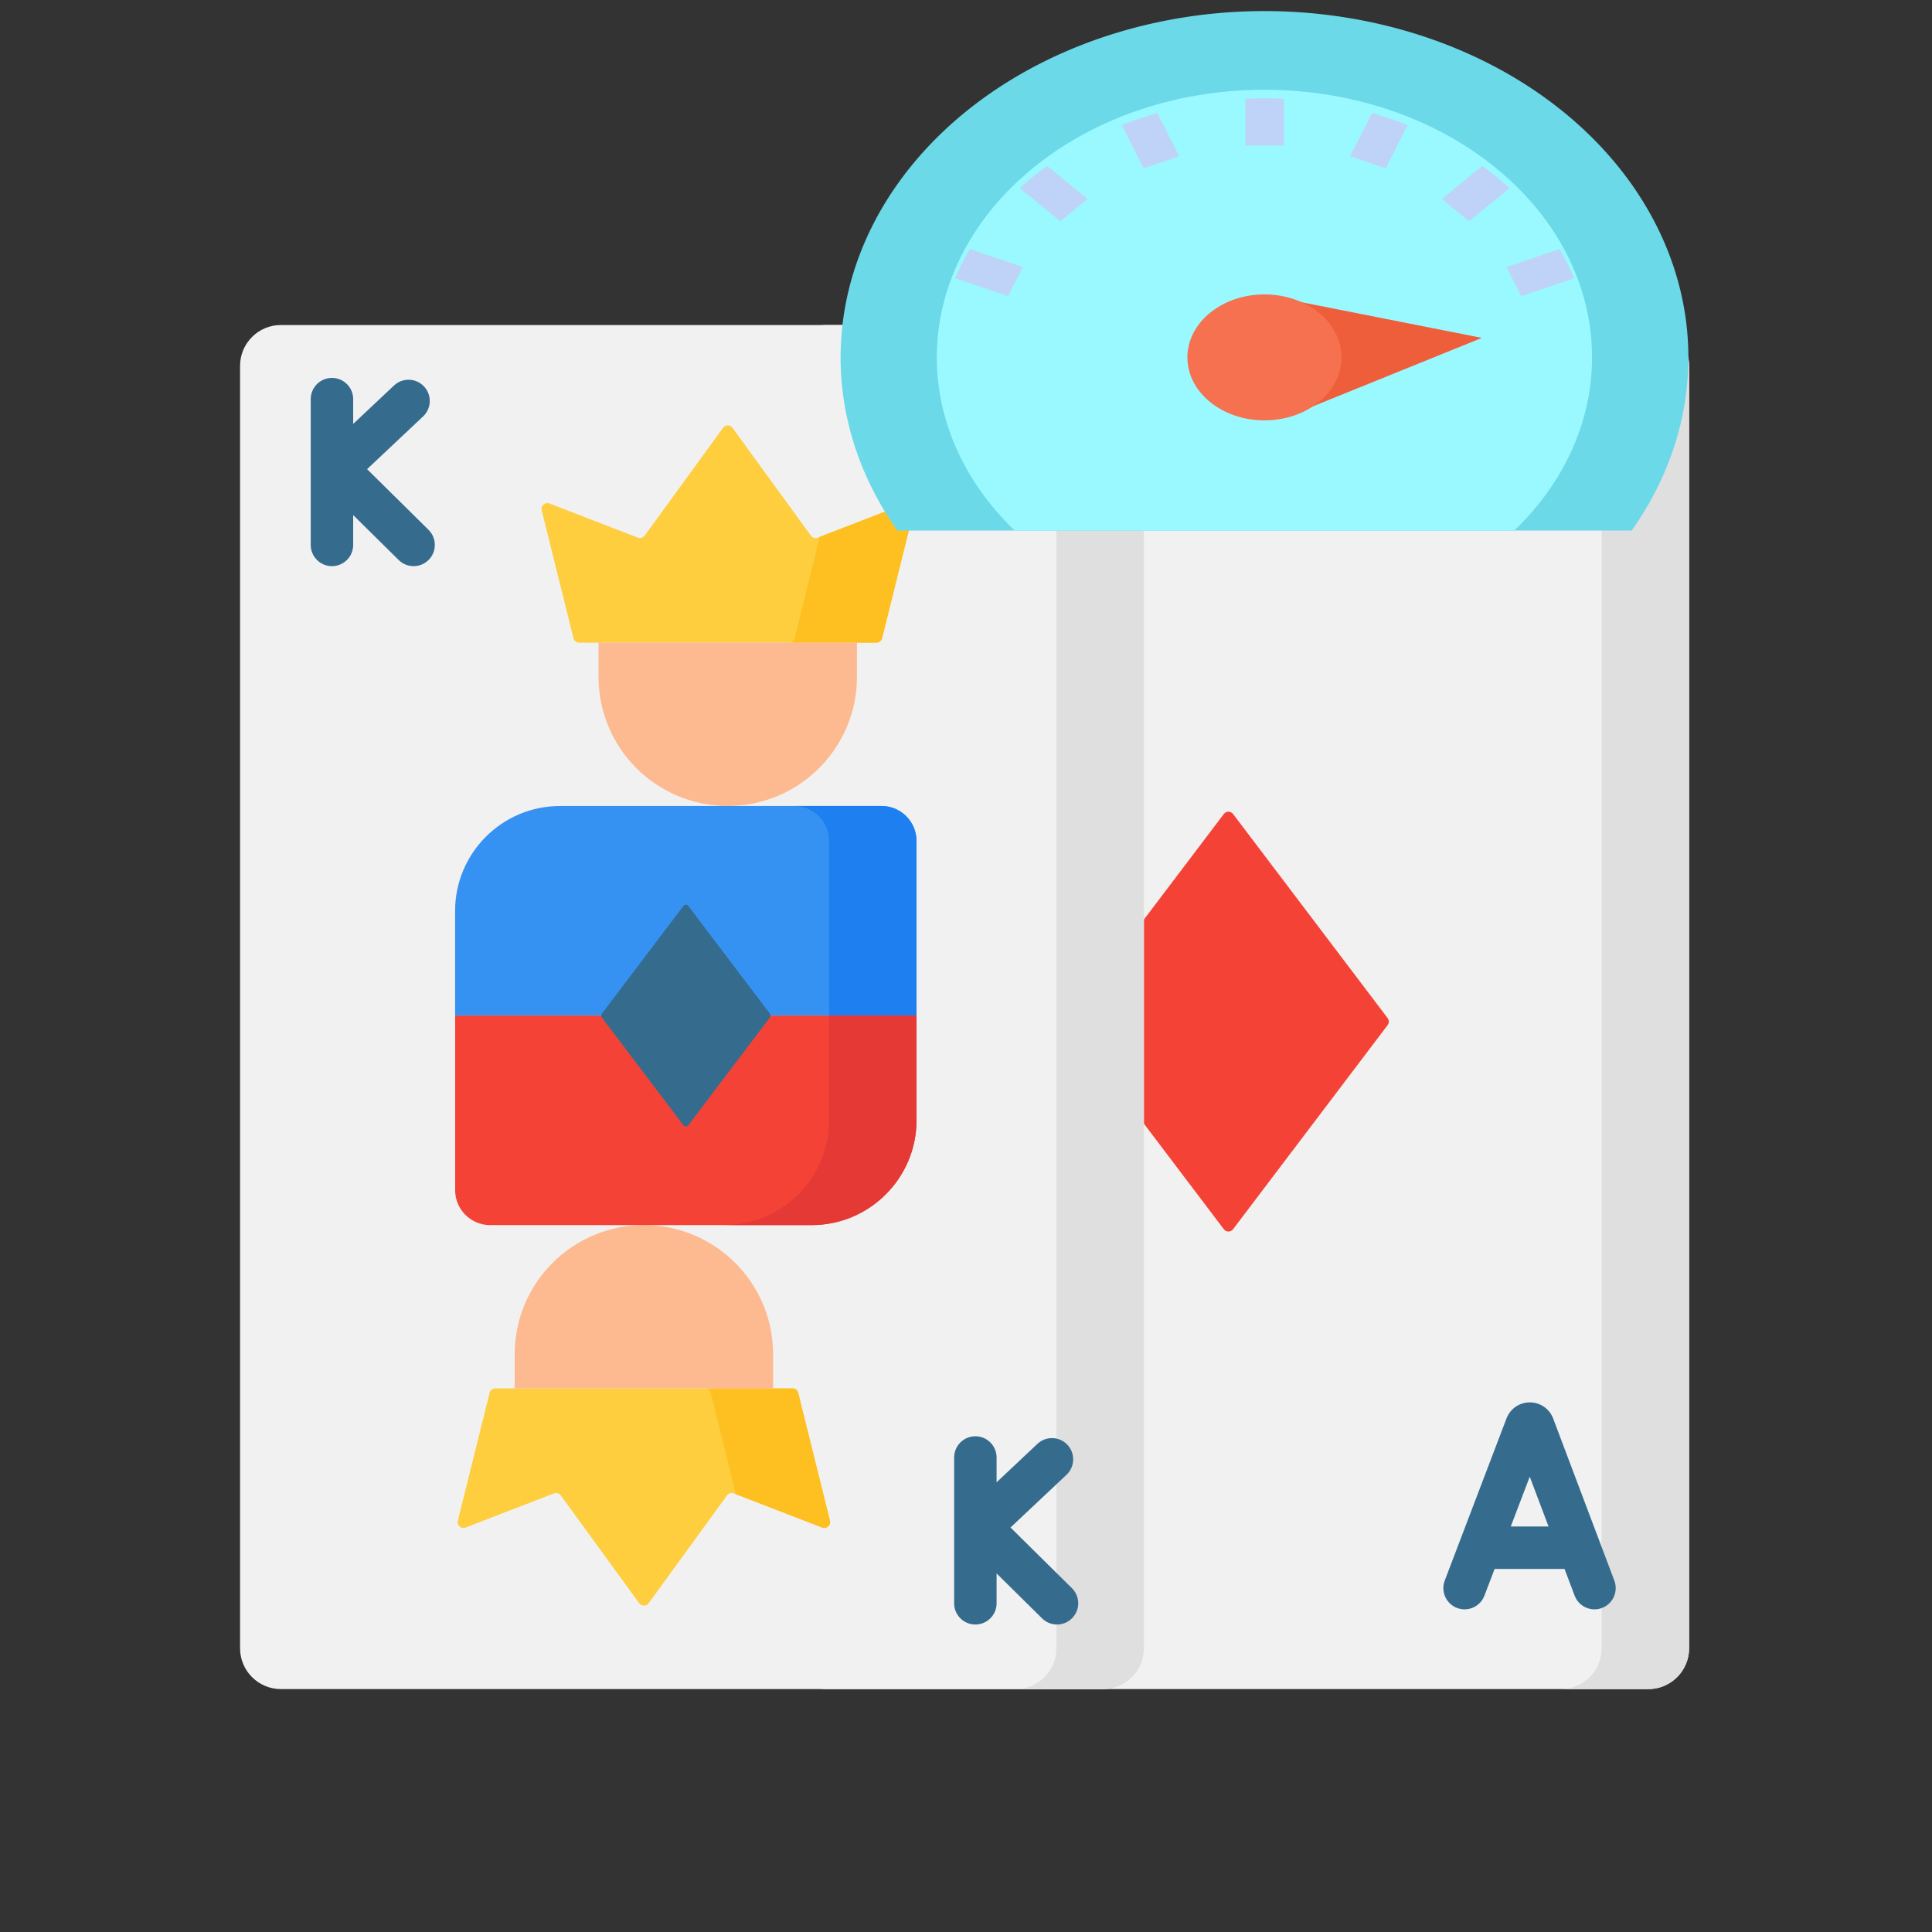
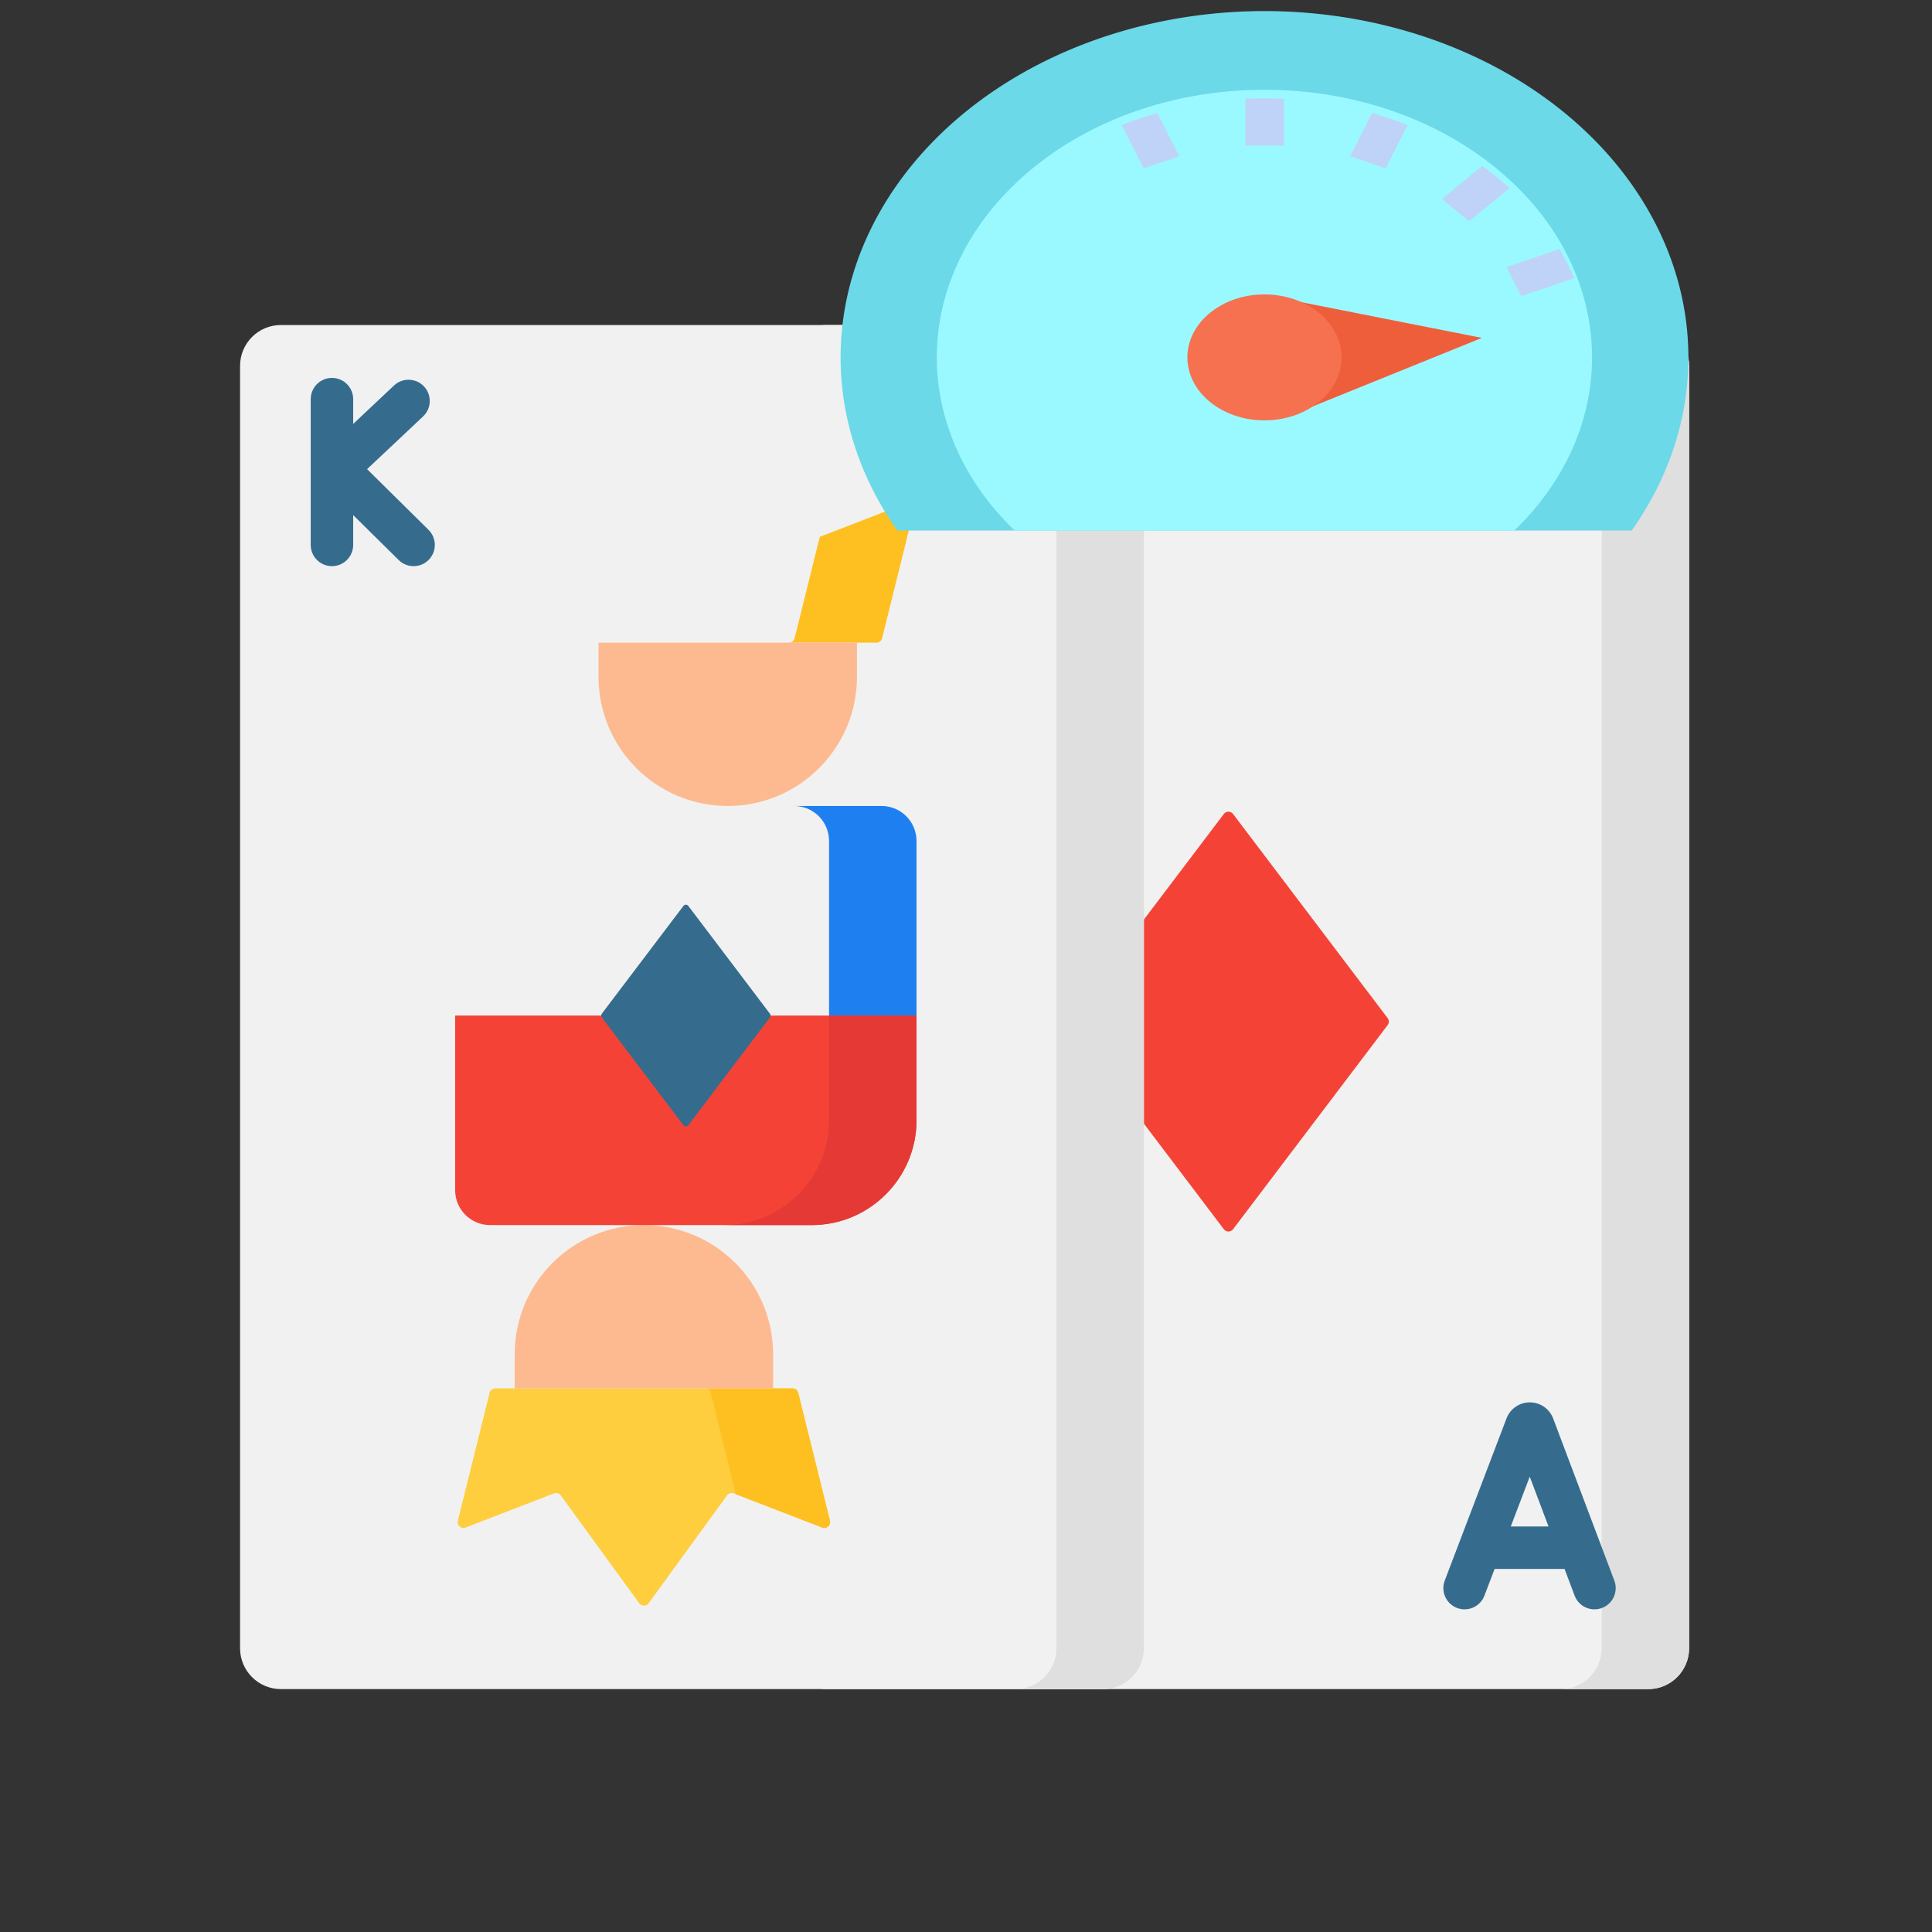
<svg xmlns="http://www.w3.org/2000/svg" xmlns:ns1="http://sodipodi.sourceforge.net/DTD/sodipodi-0.dtd" xmlns:ns2="http://www.inkscape.org/namespaces/inkscape" width="400" height="400" enable-background="new 0 0 512 512" version="1.1" viewBox="0 0 400 400" id="svg6251" ns1:docname="speed-live-blackjack-sevenjackpots.svg" ns2:version="1.0 (4035a4f, 2020-05-01)">
  <rect x="0" y="0" width="400" height="400" fill="#333333" stroke="none" />
  <defs id="defs6255" />
  <ns1:namedview ns2:document-rotation="0" pagecolor="#ffffff" bordercolor="#666666" borderopacity="1" objecttolerance="10" gridtolerance="10" guidetolerance="10" ns2:pageopacity="0" ns2:pageshadow="2" ns2:window-width="1600" ns2:window-height="942" id="namedview6253" showgrid="false" ns2:zoom="1.515625" ns2:cx="256" ns2:cy="256" ns2:window-x="80" ns2:window-y="25" ns2:window-maximized="0" ns2:current-layer="svg6251" />
  <g transform="translate(-36.289,-81.711)" stroke-width="0.586" id="g6237">
    <path d="M 377.54,431.42 H 207.33 c -4.672,0 -8.459,-3.787 -8.459,-8.459 v -265.5 c 0,-4.672 3.787,-8.459 8.459,-8.459 h 170.21 c 4.672,0 8.459,3.787 8.459,8.459 v 265.5 c 0,4.672 -3.787,8.459 -8.459,8.459 z" fill="#f1f1f1" id="path6203" />
    <path d="m 377.55,149 h -18.108 c 4.667,0 8.451,3.79 8.451,8.467 v 265.49 c 0,4.676 -3.783,8.467 -8.451,8.467 h 18.108 c 4.667,0 8.451,-3.79 8.451,-8.467 v -265.49 c 0,-4.676 -3.783,-8.467 -8.451,-8.467 z" fill="#dfdfdf" id="path6205" />
    <path d="m 289.67,250.24 -31.997,42.253 c -0.328,0.432 -0.328,1.031 0,1.463 l 31.997,42.253 c 0.481,0.635 1.432,0.635 1.913,0 l 31.997,-42.253 c 0.328,-0.432 0.328,-1.031 0,-1.463 l -31.997,-42.253 c -0.481,-0.635 -1.432,-0.635 -1.913,0 z" fill="#f44336" id="path6207" />
    <path d="m 236.79,169.43 c -0.015,-0.04 -0.032,-0.081 -0.048,-0.121 -0.8,-1.944 -2.675,-3.199 -4.778,-3.199 h -0.007 c -2.105,0.002 -3.98,1.263 -4.775,3.212 -0.013,0.033 -0.026,0.065 -0.039,0.098 l -12.79,33.581 c -0.864,2.268 0.274,4.807 2.542,5.671 2.268,0.864 4.807,-0.275 5.671,-2.542 l 2.107,-5.533 h 14.483 l 2.084,5.521 c 0.664,1.76 2.336,2.844 4.113,2.844 0.515,0 1.04,-0.091 1.55,-0.284 2.271,-0.857 3.417,-3.392 2.56,-5.663 z m -8.768,22.376 3.928,-10.312 3.891,10.312 z" fill="#356c8e" id="path6209" />
    <path d="m 370.52,408.96 -12.673,-33.582 c -0.015,-0.04 -0.032,-0.081 -0.048,-0.121 -0.8,-1.944 -2.675,-3.199 -4.778,-3.199 h -0.006 c -2.105,0.002 -3.98,1.262 -4.776,3.21 -0.013,0.033 -0.027,0.066 -0.039,0.1 l -12.79,33.581 c -0.864,2.268 0.274,4.806 2.542,5.671 2.268,0.864 4.807,-0.274 5.671,-2.543 l 2.107,-5.532 h 14.483 l 2.084,5.521 c 0.664,1.76 2.336,2.844 4.113,2.844 0.515,0 1.04,-0.091 1.55,-0.284 2.272,-0.858 3.418,-3.394 2.561,-5.665 z m -21.442,-11.206 3.928,-10.312 3.891,10.312 z" fill="#356c8e" id="path6211" />
    <path d="M 264.66,431.42 H 94.45 c -4.672,0 -8.459,-3.787 -8.459,-8.459 v -265.5 c 0,-4.672 3.787,-8.459 8.459,-8.459 h 170.21 c 4.672,0 8.459,3.787 8.459,8.459 v 265.5 c 0,4.672 -3.787,8.459 -8.459,8.459 z" fill="#f1f1f1" id="path6213" />
    <path d="m 264.67,149 h -18.108 c 4.667,0 8.451,3.79 8.451,8.467 v 265.49 c 0,4.676 -3.783,8.467 -8.451,8.467 h 18.108 c 4.667,0 8.451,-3.79 8.451,-8.467 v -265.49 C 273.12,152.79 269.337,149 264.67,149 Z" fill="#dfdfdf" id="path6215" />
-     <path d="m 225.49,187.37 -6.571,26.479 c -0.134,0.538 -0.617,0.916 -1.172,0.916 h -61.556 c -0.555,0 -1.038,-0.378 -1.172,-0.916 l -6.571,-26.479 c -0.236,-0.949 0.696,-1.77 1.607,-1.417 l 18.295,7.073 c 0.51,0.197 1.09,0.026 1.412,-0.416 l 16.228,-22.322 c 0.482,-0.663 1.471,-0.663 1.953,0 l 16.233,22.323 c 0.322,0.442 0.901,0.613 1.411,0.416 l 18.295,-7.073 c 0.911,-0.353 1.842,0.468 1.607,1.416 z" fill="#fece3f" id="path6217" />
    <path d="m 223.88,185.95 -17.864,6.906 -5.208,20.989 c -0.134,0.538 -0.617,0.916 -1.172,0.916 h 18.108 c 0.555,0 1.038,-0.378 1.172,-0.916 l 6.571,-26.479 c 0.236,-0.949 -0.694,-1.77 -1.607,-1.417 z" fill="#fec020" id="path6219" />
    <path d="m 186.96,248.58 c -14.776,0 -26.754,-11.978 -26.754,-26.754 v -7.062 h 53.508 v 7.062 c 0,14.776 -11.978,26.754 -26.754,26.754 z" fill="#fdba91" id="path6221" />
-     <path d="m 226.04,291.97 h -95.529 v -21.654 c 0,-12.001 9.729,-21.731 21.731,-21.731 h 66.555 c 4,0 7.243,3.243 7.243,7.243 z" fill="#3692f2" id="path6223" />
    <path d="m 218.8,248.58 h -18.108 c 4,0 7.243,3.243 7.243,7.243 v 36.141 h 18.108 v -36.141 c 0,-4 -3.243,-7.243 -7.243,-7.243 z" fill="#1e80f0" id="path6225" />
    <path d="m 131.08,396.56 6.571,-26.479 c 0.134,-0.538 0.617,-0.916 1.172,-0.916 h 61.556 c 0.555,0 1.038,0.378 1.172,0.916 l 6.571,26.479 c 0.236,0.949 -0.696,1.77 -1.607,1.417 l -18.295,-7.073 c -0.51,-0.197 -1.09,-0.026 -1.412,0.416 l -16.228,22.322 c -0.482,0.663 -1.471,0.663 -1.953,0 l -16.233,-22.323 c -0.322,-0.442 -0.901,-0.613 -1.411,-0.416 l -18.295,7.073 c -0.911,0.353 -1.842,-0.468 -1.607,-1.416 z" fill="#fece3f" id="path6227" />
    <path d="m 208.12,396.56 -6.571,-26.479 c -0.134,-0.538 -0.617,-0.916 -1.172,-0.916 h -18.108 c 0.555,0 1.038,0.378 1.172,0.916 l 5.208,20.989 17.864,6.906 c 0.911,0.352 1.842,-0.468 1.607,-1.417 z" fill="#fec020" id="path6229" />
    <path d="m 169.6,335.35 c 14.776,0 26.754,11.978 26.754,26.754 v 7.062 h -53.508 v -7.062 c 0,-14.776 11.978,-26.754 26.754,-26.754 z" fill="#fdba91" id="path6231" />
    <path d="m 130.52,291.97 h 95.529 v 21.654 c 0,12.001 -9.729,21.731 -21.731,21.731 h -66.555 c -4,0 -7.243,-3.243 -7.243,-7.243 z" fill="#f44336" id="path6233" />
    <path d="m 207.94,291.97 v 21.654 c 0,12.001 -9.729,21.731 -21.731,21.731 h 18.108 c 12.001,0 21.731,-9.729 21.731,-21.731 V 291.97 Z" fill="#e53935" id="path6235" />
  </g>
  <g transform="matrix(0.586,0,0,0.586,49.711,58.499)" fill="#356c8e" id="g6245">
    <path d="M 66.567,87.363 44.865,65.925 64.65,47.302 C 67.667,44.463 67.81,39.717 64.971,36.7 62.132,33.684 57.384,33.54 54.369,36.38 L 39.951,49.951 V 41.19 c 0,-4.143 -3.358,-7.5 -7.5,-7.5 -4.142,0 -7.5,3.357 -7.5,7.5 v 51.509 c 0,4.143 3.358,7.5 7.5,7.5 4.142,0 7.5,-3.357 7.5,-7.5 V 82.156 l 16.074,15.879 c 2.939,2.901 7.687,2.891 10.606,-0.065 2.911,-2.947 2.883,-7.696 -0.064,-10.607 z" id="path6239" />
-     <path d="m 293.89,461.29 -21.702,-21.438 19.786,-18.622 c 3.017,-2.84 3.16,-7.586 0.321,-10.603 -2.84,-3.016 -7.586,-3.159 -10.602,-0.321 l -14.419,13.572 v -8.76 c 0,-4.143 -3.358,-7.5 -7.5,-7.5 -4.142,0 -7.5,3.357 -7.5,7.5 v 51.509 c 0,4.143 3.358,7.5 7.5,7.5 4.142,0 7.5,-3.357 7.5,-7.5 v -10.544 l 16.074,15.879 c 2.939,2.901 7.687,2.891 10.606,-0.065 2.911,-2.947 2.882,-7.696 -0.064,-10.607 z" id="path6241" />
    <path d="m 156.63,220.24 -28.845,38.09 c -0.295,0.39 -0.295,0.929 0,1.319 l 28.845,38.09 c 0.434,0.573 1.291,0.573 1.725,0 l 28.845,-38.09 c 0.295,-0.39 0.295,-0.929 0,-1.319 l -28.845,-38.09 c -0.434,-0.573 -1.292,-0.573 -1.725,0 z" id="path6243" />
  </g>
  <g transform="matrix(1.17,0,0,0.956,-87.999,-74.253)" stroke-width="0.426" id="g1456">
    <path d="m 373.98,155.07 a 74.629,74.629 0 0 1 -10.036,37.503 h -129.94 a 75.011,75.011 0 1 1 139.98,-37.503 z" fill="#6bd9e7" id="path1448" />
    <path d="m 356.93,155.07 a 57.726,57.726 0 0 1 -13.765,37.503 h -88.388 a 57.903,57.903 0 0 1 0.869,-76.008 59.838,59.838 0 0 1 4.82,-4.82 57.65,57.65 0 0 1 35.095,-14.532 q 1.694,-0.102 3.409,-0.102 1.713,0 3.409,0.102 a 57.721,57.721 0 0 1 35.095,14.532 59.838,59.838 0 0 1 4.82,4.82 57.725,57.725 0 0 1 14.635,38.505 z" fill="#9af9ff" id="path1450" />
    <path d="m 303.56,142.65 33.883,8.198 -30.497,15.116 z" fill="#ef5e3b" id="path1452" />
    <circle cx="298.97" cy="155.07" r="13.638" fill="#f5714f" id="circle1454" />
  </g>
  <g transform="matrix(1.17,0,0,0.956,-87.961,-72.486)" fill="#bed3f7" stroke-width="0.426" id="g1472">
    <path d="m 302.38,97.213 v 10.126 h -6.819 V 97.213 q 1.694,-0.102 3.409,-0.102 1.713,0 3.409,0.102 z" id="path1458" />
    <path d="m 324.27,102.91 -3.882,9.371 -6.299,-2.612 3.882,-9.371 a 57.922,57.922 0 0 1 6.299,2.612 z" id="path1460" />
    <path d="m 342.3,116.57 -7.164,7.164 -4.82,-4.82 7.164,-7.164 a 59.838,59.838 0 0 1 4.82,4.82 z" id="path1462" />
    <path d="m 353.75,136.07 -9.371,3.882 -2.612,-6.299 9.371,-3.882 a 57.922,57.922 0 0 1 2.612,6.299 z" id="path1464" />
-     <path d="m 256.18,133.65 -2.612,6.299 -9.371,-3.882 a 57.922,57.922 0 0 1 2.612,-6.299 z" id="path1466" />
-     <path d="m 267.63,118.91 -4.82,4.82 -7.164,-7.164 a 59.838,59.838 0 0 1 4.82,-4.82 z" id="path1468" />
    <path d="m 283.86,109.67 -6.299,2.612 -3.882,-9.371 a 57.922,57.922 0 0 1 6.299,-2.612 z" id="path1470" />
  </g>
</svg>